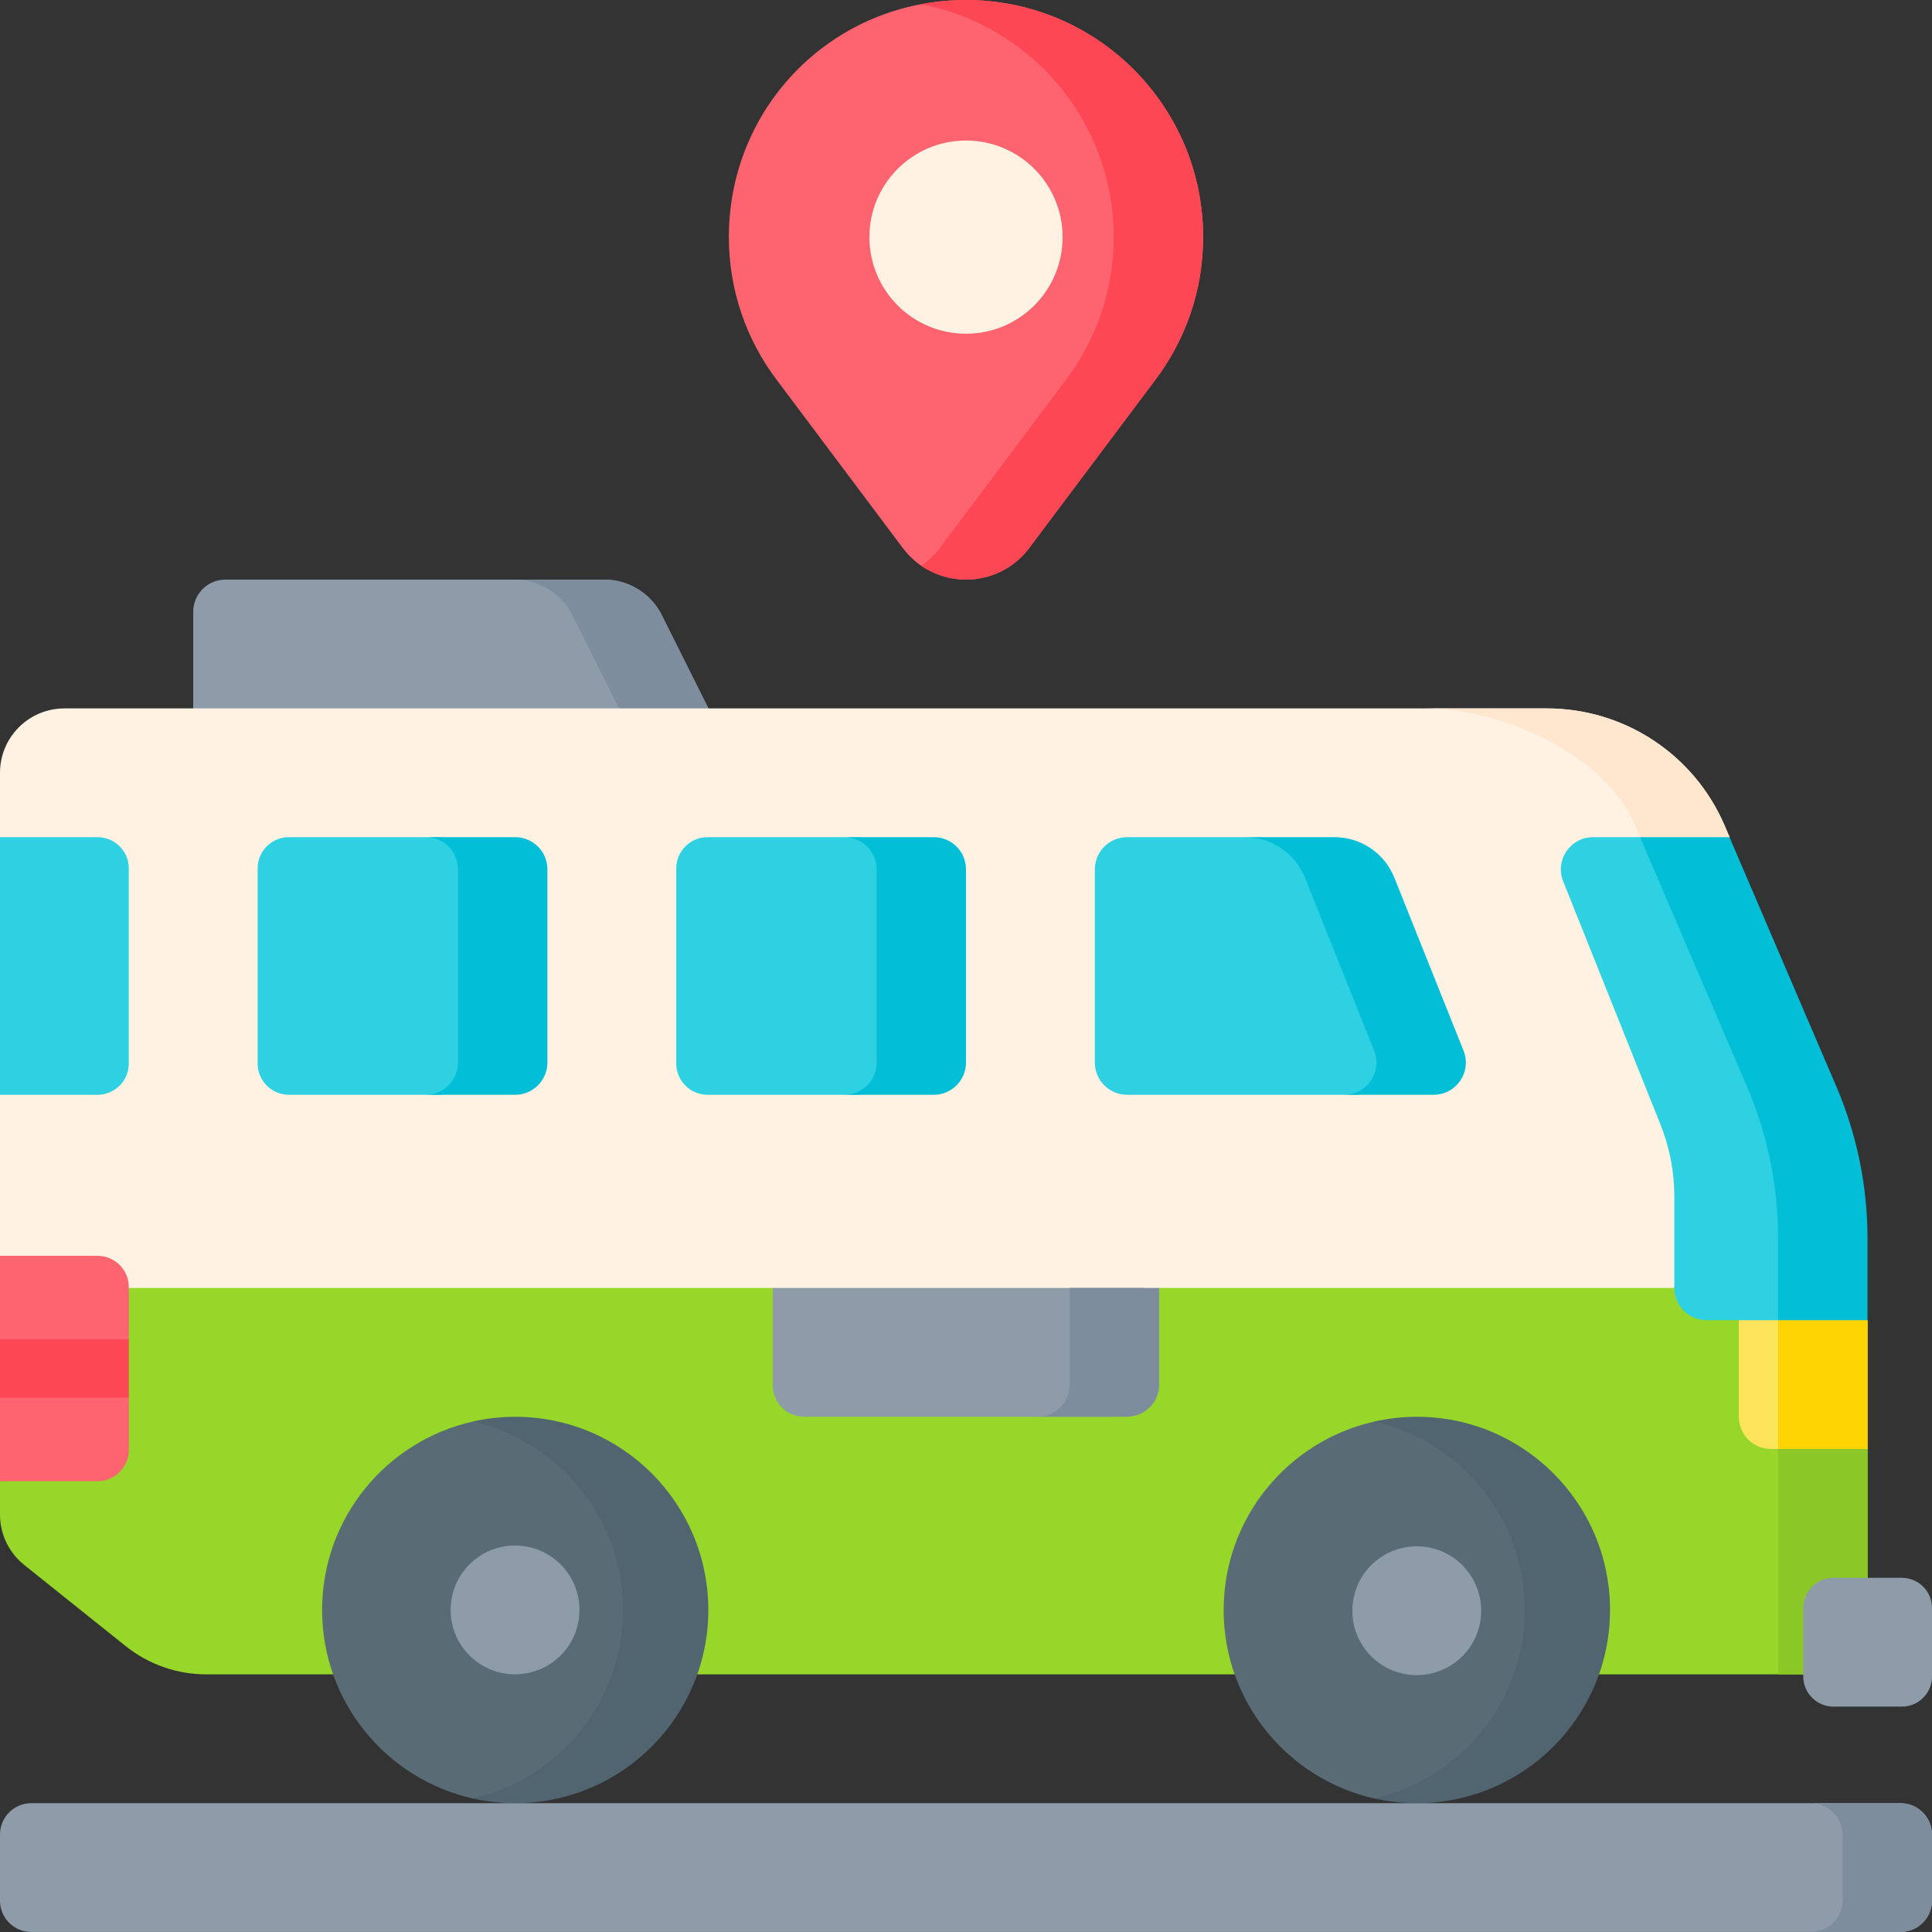
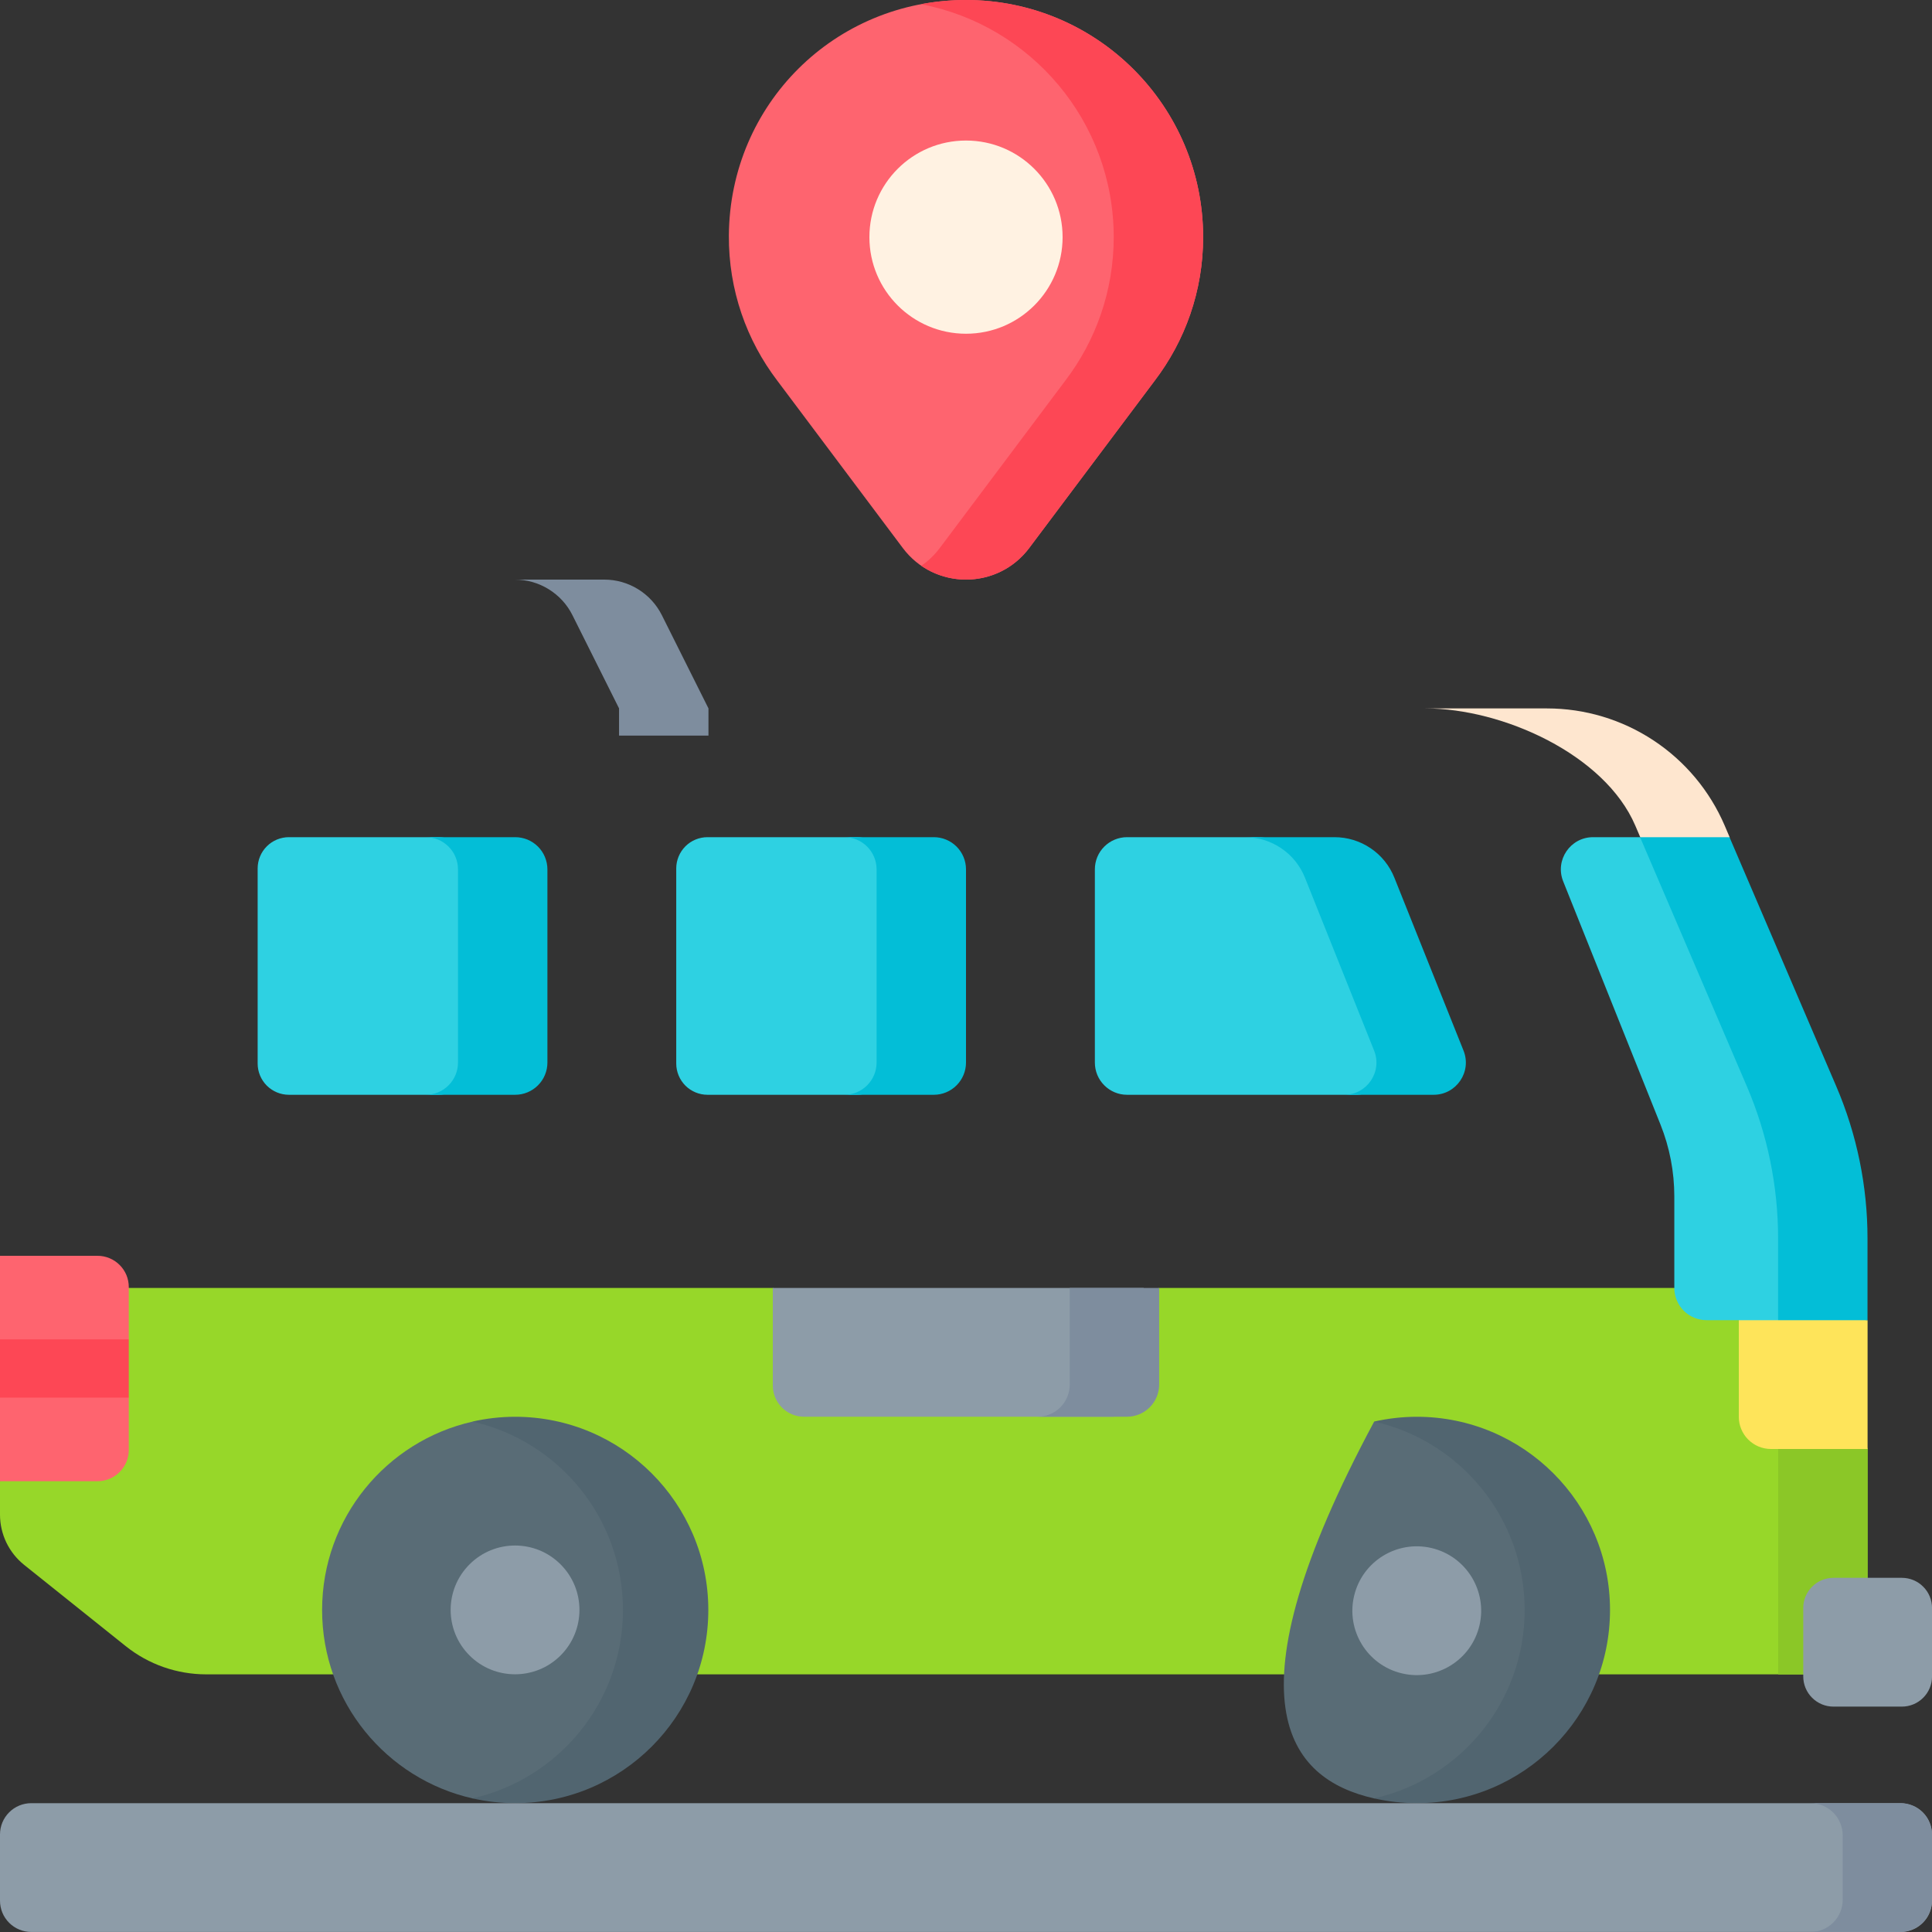
<svg xmlns="http://www.w3.org/2000/svg" width="50" height="50" viewBox="0 0 50 50" fill="none">
  <rect x="0" y="0" width="50" height="50" fill="#333333" stroke="none" />
-   <path d="M18.333 18.333V19.038H5V15.833C5 15.612 5.088 15.4 5.244 15.244C5.4 15.088 5.612 15 5.833 15H15.637C15.946 15 16.25 15.086 16.513 15.249C16.776 15.412 16.989 15.644 17.127 15.921L18.333 18.333Z" fill="#8D9CA8" />
  <path d="M17.129 15.921C16.99 15.644 16.778 15.412 16.514 15.249C16.251 15.086 15.948 15 15.638 15H13.324C13.634 15 13.937 15.086 14.2 15.249C14.464 15.412 14.677 15.644 14.815 15.921L16.021 18.333V19.038H18.335V18.333L17.129 15.921Z" fill="#7E8D9E" />
-   <path d="M1.667 35.417H39.167L43.333 33.334L44.762 21.667L44.632 21.364C44.247 20.465 43.606 19.698 42.789 19.16C41.972 18.621 41.015 18.334 40.036 18.334H1.667C0.746 18.334 0 19.08 0 20.001V21.667L1.667 25.001L0 28.334V32.501L1.667 35.417Z" fill="#FFF2E2" />
  <path d="M42.32 21.364L44.249 25.866L44.763 21.667L44.634 21.364C44.248 20.465 43.607 19.698 42.79 19.16C41.973 18.621 41.016 18.334 40.038 18.334H36.891C38.891 18.334 41.532 19.526 42.32 21.364Z" fill="#FEE6CF" />
  <path d="M43.333 33.332H30L24.799 34.999L20 33.332H0.476L1.667 35.415L0 38.332V39.198C4.46461e-06 39.448 0.056 39.694 0.164 39.92C0.273 40.145 0.43 40.343 0.625 40.499L3.254 42.602C3.845 43.075 4.579 43.332 5.336 43.332H48.333V37.499L47.083 34.165L43.333 33.332Z" fill="#97D729" />
  <path d="M46.02 33.932V43.335H48.333V37.501L47.083 34.168L46.02 33.932Z" fill="#8BC727" />
  <path d="M48.333 34.167L45 33.812V36.667C45 36.888 45.088 37.1 45.244 37.256C45.4 37.412 45.612 37.5 45.833 37.5H48.333V34.167Z" fill="#FEE45A" />
-   <path d="M46.046 33.924L46.02 33.931V37.5H48.333V34.167L46.046 33.924Z" fill="#FED402" />
  <path d="M46.82 28.454L42.446 21.666H41.229C40.639 21.666 40.236 22.261 40.455 22.809L42.974 29.105C43.21 29.696 43.331 30.326 43.331 30.962V33.333C43.331 33.442 43.353 33.55 43.395 33.651C43.436 33.753 43.498 33.844 43.575 33.922C43.653 33.999 43.744 34.061 43.846 34.102C43.947 34.144 44.055 34.166 44.164 34.166H46.017L46.82 28.454Z" fill="#2ED1E2" />
  <path d="M47.522 28.113L44.759 21.666H42.445L45.208 28.113C45.742 29.358 46.017 30.698 46.017 32.052V34.166H48.331V32.052C48.331 30.698 48.056 29.358 47.522 28.113Z" fill="#03BED7" />
  <path d="M3.333 34.662V33.309C3.333 33.203 3.312 33.097 3.272 32.999C3.231 32.901 3.171 32.812 3.096 32.737C3.021 32.662 2.932 32.602 2.834 32.562C2.736 32.521 2.631 32.5 2.524 32.5H0V38.333H2.524C2.631 38.333 2.736 38.312 2.834 38.272C2.932 38.231 3.021 38.172 3.096 38.096C3.171 38.021 3.231 37.932 3.272 37.834C3.312 37.736 3.333 37.631 3.333 37.524V36.171L3.019 35.417L3.333 34.662Z" fill="#FE646F" />
  <path d="M11.347 28.333H7.477C7.262 28.333 7.057 28.247 6.905 28.096C6.753 27.944 6.668 27.738 6.668 27.524V22.475C6.668 22.26 6.753 22.055 6.905 21.903C7.057 21.751 7.262 21.666 7.477 21.666H11.347C11.561 21.666 11.767 21.751 11.919 21.903C12.07 22.055 12.156 22.26 12.156 22.475V27.524C12.156 27.63 12.135 27.735 12.094 27.833C12.053 27.931 11.994 28.021 11.919 28.096C11.844 28.171 11.755 28.23 11.656 28.271C11.558 28.312 11.453 28.333 11.347 28.333ZM22.18 28.333H18.31C18.096 28.333 17.89 28.247 17.738 28.096C17.587 27.944 17.501 27.738 17.501 27.524V22.475C17.501 22.26 17.587 22.055 17.738 21.903C17.89 21.751 18.096 21.666 18.31 21.666H22.18C22.395 21.666 22.6 21.751 22.752 21.903C22.904 22.055 22.989 22.26 22.989 22.475V27.524C22.989 27.738 22.904 27.944 22.752 28.096C22.6 28.247 22.395 28.333 22.18 28.333ZM35.092 28.333H29.168C28.947 28.333 28.735 28.245 28.579 28.088C28.422 27.932 28.335 27.72 28.335 27.499V22.499C28.335 22.278 28.422 22.066 28.579 21.91C28.735 21.754 28.947 21.666 29.168 21.666H32.527C32.86 21.666 33.186 21.766 33.462 21.953C33.737 22.139 33.951 22.404 34.075 22.714L35.865 27.19C36.084 27.737 35.681 28.333 35.092 28.333Z" fill="#2ED1E2" />
  <path d="M28.789 36.665H20.809C20.594 36.665 20.389 36.58 20.237 36.428C20.085 36.277 20 36.071 20 35.856V33.332H29.598V35.856C29.598 36.071 29.512 36.277 29.36 36.428C29.209 36.58 29.003 36.665 28.789 36.665Z" fill="#8D9CA8" />
-   <path d="M0 28.333H2.524C2.631 28.333 2.736 28.312 2.834 28.271C2.932 28.23 3.021 28.171 3.096 28.096C3.171 28.021 3.231 27.931 3.272 27.833C3.312 27.735 3.333 27.63 3.333 27.524V22.475C3.333 22.369 3.312 22.264 3.272 22.165C3.231 22.067 3.171 21.978 3.096 21.903C3.021 21.828 2.932 21.768 2.834 21.728C2.736 21.687 2.631 21.666 2.524 21.666H0V28.333Z" fill="#2ED1E2" />
-   <path d="M35.563 46.543L37.352 46.398L40.608 44.293V40.971L37.041 36.791H35.563C33.334 37.294 31.668 39.285 31.668 41.667C31.668 44.049 33.334 46.04 35.563 46.543Z" fill="#596C76" />
+   <path d="M35.563 46.543L37.352 46.398L40.608 44.293V40.971L37.041 36.791H35.563C31.668 44.049 33.334 46.04 35.563 46.543Z" fill="#596C76" />
  <path d="M38.288 42.069C38.499 41.173 37.945 40.275 37.049 40.063C36.153 39.852 35.255 40.406 35.044 41.302C34.832 42.198 35.386 43.096 36.282 43.307C37.178 43.519 38.076 42.965 38.288 42.069Z" fill="#8D9CA8" />
  <path d="M36.667 36.666C36.288 36.666 35.918 36.71 35.562 36.79C37.792 37.293 39.458 39.285 39.458 41.666C39.458 44.048 37.792 46.039 35.562 46.542C35.925 46.624 36.296 46.666 36.667 46.666C39.429 46.666 41.667 44.427 41.667 41.666C41.667 38.905 39.429 36.666 36.667 36.666Z" fill="#516570" />
  <path d="M12.231 46.543L14.02 46.398L17.276 44.293V40.971L13.71 36.791H12.231C10.002 37.294 8.336 39.285 8.336 41.667C8.336 44.049 10.002 46.04 12.231 46.543Z" fill="#596C76" />
  <path d="M14.508 42.843C15.159 42.192 15.159 41.136 14.508 40.486C13.857 39.835 12.802 39.835 12.151 40.486C11.5 41.136 11.5 42.192 12.151 42.843C12.802 43.493 13.857 43.493 14.508 42.843Z" fill="#8D9CA8" />
  <path d="M13.331 36.666C12.952 36.666 12.582 36.71 12.227 36.79C14.456 37.293 16.122 39.285 16.122 41.666C16.122 44.048 14.456 46.039 12.227 46.542C12.589 46.624 12.96 46.666 13.331 46.666C16.093 46.666 18.331 44.427 18.331 41.666C18.331 38.905 16.093 36.666 13.331 36.666Z" fill="#516570" />
  <path d="M47.449 44.167H49.22C49.427 44.167 49.626 44.085 49.772 43.938C49.919 43.792 50.001 43.593 50.001 43.386V41.615C50.001 41.408 49.919 41.209 49.772 41.063C49.626 40.916 49.427 40.834 49.22 40.834H47.449C47.242 40.834 47.043 40.916 46.897 41.063C46.75 41.209 46.668 41.408 46.668 41.615V43.386C46.668 43.593 46.75 43.792 46.897 43.938C47.043 44.085 47.242 44.167 47.449 44.167Z" fill="#8D9CA8" />
  <path d="M13.333 21.666H11.02C11.241 21.666 11.453 21.754 11.609 21.91C11.765 22.066 11.853 22.278 11.853 22.499V27.499C11.853 27.72 11.765 27.932 11.609 28.088C11.453 28.245 11.241 28.333 11.02 28.333H13.333C13.554 28.333 13.766 28.245 13.923 28.088C14.079 27.932 14.167 27.72 14.167 27.499V22.499C14.167 22.39 14.145 22.282 14.103 22.18C14.061 22.079 14 21.987 13.923 21.91C13.845 21.833 13.753 21.771 13.652 21.729C13.551 21.688 13.443 21.666 13.333 21.666ZM24.167 21.666H21.853C22.074 21.666 22.286 21.754 22.442 21.91C22.598 22.066 22.686 22.278 22.686 22.499V27.499C22.686 27.72 22.598 27.932 22.442 28.088C22.286 28.245 22.074 28.333 21.853 28.333H24.167C24.388 28.333 24.6 28.245 24.756 28.088C24.912 27.932 25 27.72 25 27.499V22.499C25 22.278 24.912 22.066 24.756 21.91C24.6 21.754 24.388 21.666 24.167 21.666ZM37.876 27.19L36.086 22.714C35.962 22.404 35.749 22.139 35.473 21.953C35.197 21.766 34.871 21.666 34.538 21.666H32.224C32.558 21.666 32.883 21.766 33.159 21.953C33.435 22.139 33.648 22.404 33.772 22.714L35.562 27.19C35.781 27.737 35.378 28.333 34.789 28.333H37.102C37.692 28.333 38.095 27.737 37.876 27.19Z" fill="#03BED7" />
  <path d="M27.685 33.332V35.832C27.685 35.941 27.663 36.05 27.621 36.151C27.58 36.252 27.518 36.344 27.441 36.421C27.363 36.499 27.272 36.56 27.171 36.602C27.069 36.644 26.961 36.665 26.852 36.665H29.165C29.386 36.665 29.598 36.578 29.755 36.421C29.911 36.265 29.999 36.053 29.999 35.832V33.332H27.685Z" fill="#7E8D9E" />
  <path d="M49.191 46.666H0.809C0.594 46.666 0.389 46.751 0.237 46.903C0.085 47.055 0 47.26 0 47.475L0 49.19C2.58944e-05 49.405 0.085 49.611 0.237 49.762C0.389 49.914 0.594 49.999 0.809 49.999H49.191C49.406 49.999 49.611 49.914 49.763 49.762C49.915 49.611 50 49.405 50 49.19V47.475C50 47.369 49.979 47.264 49.938 47.165C49.898 47.067 49.838 46.978 49.763 46.903C49.688 46.828 49.599 46.768 49.501 46.728C49.403 46.687 49.297 46.666 49.191 46.666Z" fill="#8D9CA8" />
  <path d="M31.137 6.137C31.137 2.747 28.389 0 25 0C21.604 0 18.887 2.698 18.863 6.093C18.854 7.508 19.323 8.811 20.118 9.854L23.363 14.181C24.181 15.273 25.818 15.273 26.637 14.181L29.882 9.854C30.668 8.822 31.137 7.534 31.137 6.137Z" fill="#FE646F" />
  <path d="M25 8.637C26.381 8.637 27.5 7.517 27.5 6.137C27.5 4.756 26.381 3.637 25 3.637C23.619 3.637 22.5 4.756 22.5 6.137C22.5 7.517 23.619 8.637 25 8.637Z" fill="#FFF2E2" />
  <path d="M49.169 46.666H46.855C46.965 46.666 47.073 46.688 47.174 46.729C47.276 46.771 47.367 46.833 47.445 46.91C47.522 46.987 47.584 47.079 47.625 47.18C47.667 47.282 47.689 47.39 47.689 47.499V49.166C47.689 49.387 47.601 49.599 47.445 49.755C47.288 49.911 47.077 49.999 46.855 49.999H49.169C49.39 49.999 49.602 49.911 49.759 49.755C49.915 49.599 50.003 49.387 50.003 49.166V47.499C50.003 47.278 49.915 47.066 49.759 46.91C49.602 46.754 49.39 46.666 49.169 46.666Z" fill="#7E8D9E" />
  <path d="M25 0C24.602 0 24.214 0.038 23.837 0.109C26.676 0.648 28.823 3.141 28.823 6.137C28.823 7.534 28.355 8.822 27.568 9.854L24.323 14.181C24.189 14.36 24.027 14.516 23.843 14.642C24.714 15.241 25.957 15.088 26.637 14.181L29.882 9.854C30.669 8.822 31.137 7.534 31.137 6.137C31.137 2.747 28.389 0 25 0ZM3.333 36.171V34.662H0V36.171H3.333Z" fill="#FD4755" />
</svg>